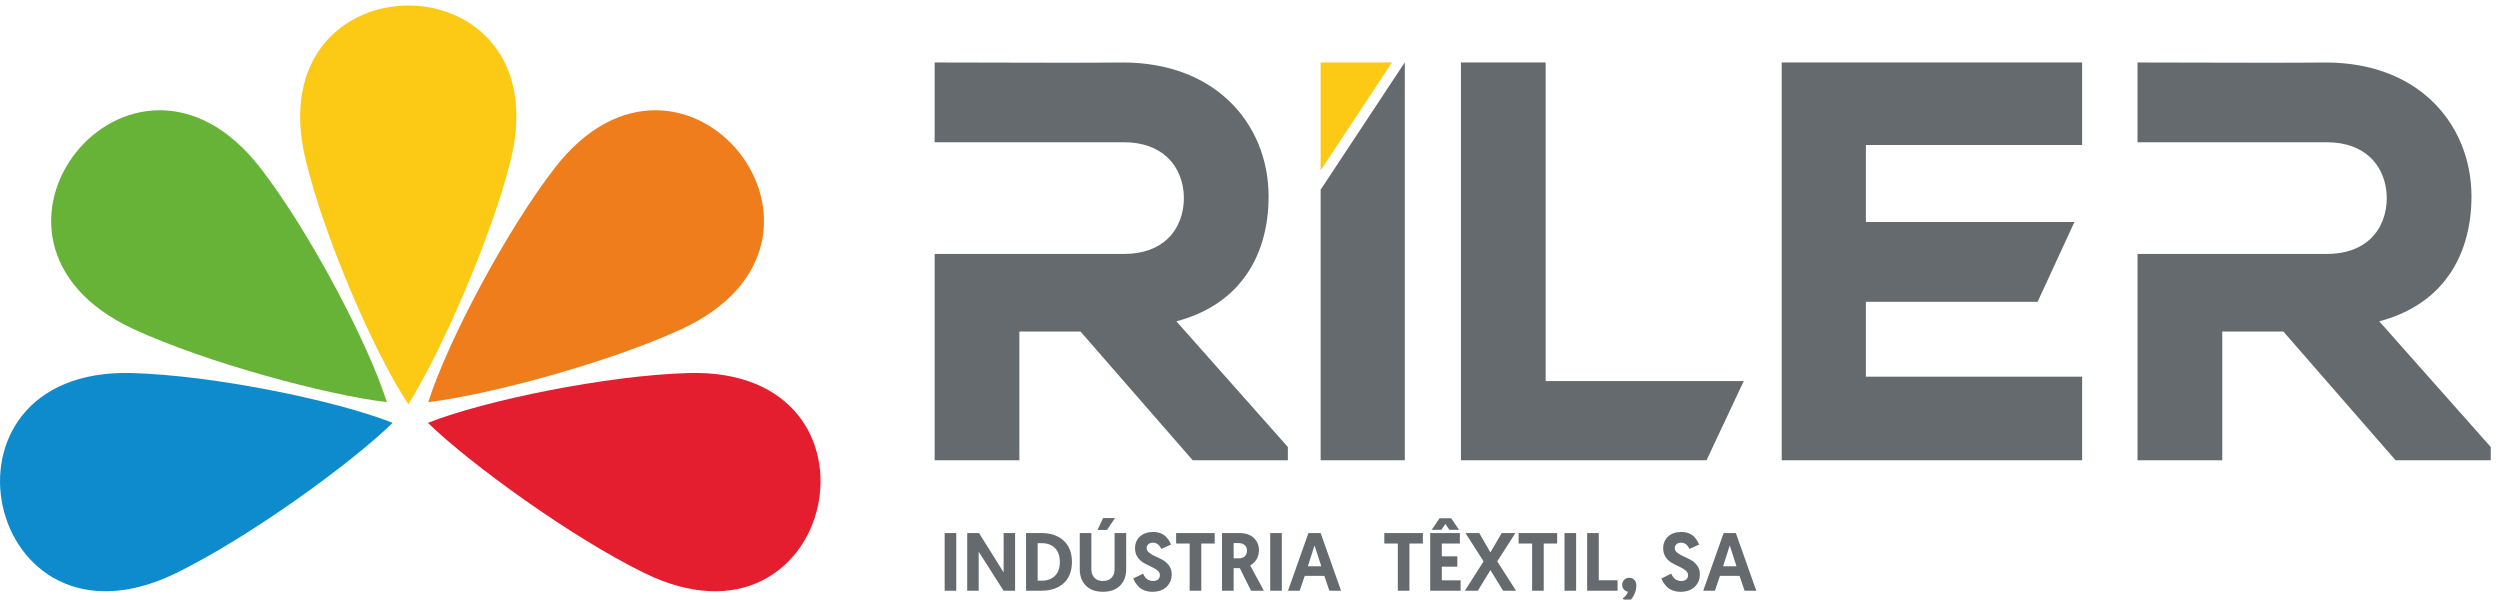
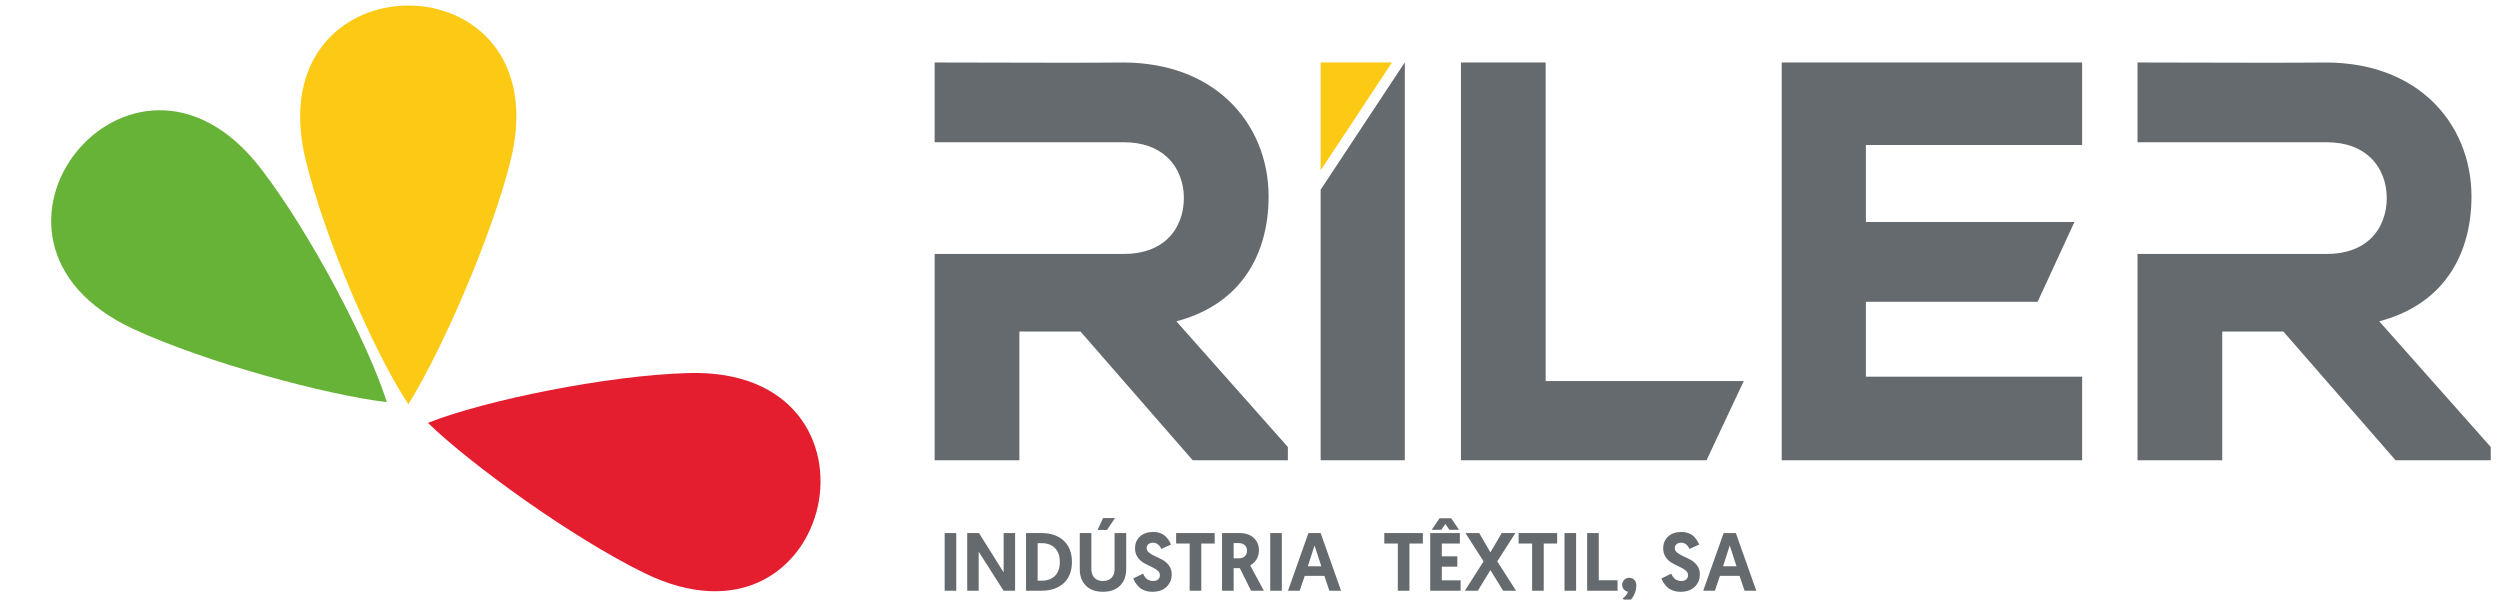
<svg xmlns="http://www.w3.org/2000/svg" xml:space="preserve" version="1.1" shape-rendering="geometricPrecision" text-rendering="geometricPrecision" image-rendering="optimizeQuality" fill-rule="evenodd" clip-rule="evenodd" viewBox="0 0 2294.46 550.32">
  <g id="Layer_x0020_1">
    <path fill="#656A6F" fill-rule="nonzero" d="M1079.67 294.91l102.31 115.35 0 12.17 -87.33 0 -103.01 -118.17 -56.08 0 0 118.17 -77.76 0 0 -189.36 77.76 0 16.37 0 79.58 0c17.93,0 31.04,-5.39 39.9,-13.7 10.38,-9.73 15.14,-23.61 15.14,-37.56 0,-13.9 -4.88,-27.74 -15.25,-37.48 -8.91,-8.35 -22.02,-13.78 -39.79,-13.78l-79.58 0 -94.13 0 0 -73.21 61.6 0.13c37.35,0.1 74.71,0.22 112.06,-0.11l0.07 0c40.91,0.24 72.79,13.37 95.04,33.9 24.92,23 37.74,55.2 37.74,89.03 0,27.64 -6.92,55.44 -24.61,77.48 -13.37,16.66 -32.85,29.92 -60.03,37.14zm-212.68 247.23l0 -52.93 10.66 0 0 52.93 -10.66 0zm54.05 0l-22.83 -35.84 0 35.84 -10.51 0 0 -52.93 10.81 0 22.61 36.14 0 -36.14 10.51 0 0 52.93 -10.59 0zm20.65 0l0 -52.93 14.06 0c8.67,0 15.51,2.35 20.53,7.03 5.01,4.69 7.52,11.17 7.52,19.44 0,8.36 -2.49,14.87 -7.48,19.5 -5,4.64 -11.85,6.96 -20.57,6.96l-14.06 0zm10.66 -9.22l3.78 0c5.14,0 9.18,-1.48 12.13,-4.43 2.95,-2.95 4.43,-7.22 4.43,-12.81 0,-5.5 -1.49,-9.73 -4.47,-12.71 -2.97,-2.97 -7,-4.46 -12.09,-4.46l-3.78 0 0 34.41zm75.68 4.53c-3.73,3.78 -8.97,5.67 -15.73,5.67 -6.75,0 -12,-1.89 -15.73,-5.67 -3.73,-3.78 -5.59,-8.84 -5.59,-15.2l0 -33.04 10.66 0 0 33.04c0,3.38 0.93,6.05 2.8,8.02 1.86,1.97 4.48,2.95 7.86,2.95 3.38,0 6,-0.98 7.86,-2.95 1.87,-1.97 2.8,-4.64 2.8,-8.02l0 -33.04 10.66 0 0 33.04c0,6.36 -1.86,11.42 -5.59,15.2zm-20.72 -51.11l5.07 -10.89 10.96 0 -7.33 10.89 -8.7 0zm51.04 1.89c2.52,0 4.8,0.4 6.84,1.21 2.04,0.81 3.68,1.86 4.91,3.18 1.24,1.31 2.21,2.54 2.91,3.7 0.71,1.16 1.26,2.32 1.67,3.48l-8.85 4.01c-1.76,-3.84 -4.33,-5.75 -7.71,-5.75 -1.77,0 -3.16,0.48 -4.2,1.44 -1.03,0.95 -1.55,2.16 -1.55,3.63 0,1.56 0.8,2.96 2.38,4.19 1.59,1.24 3.51,2.35 5.75,3.33 2.24,0.98 4.49,2.09 6.73,3.33 2.24,1.23 4.16,2.96 5.75,5.17 1.58,2.22 2.38,4.84 2.38,7.87 0,4.74 -1.59,8.6 -4.77,11.6 -3.17,3 -7.48,4.5 -12.93,4.5 -2.67,0 -5.09,-0.41 -7.25,-1.24 -2.17,-0.84 -3.92,-1.93 -5.26,-3.29 -1.33,-1.36 -2.39,-2.66 -3.17,-3.9 -0.79,-1.23 -1.4,-2.51 -1.86,-3.82l9 -4.38c1.87,4.48 4.92,6.73 9.15,6.73 1.97,0 3.5,-0.48 4.61,-1.44 1.11,-0.96 1.67,-2.29 1.67,-4.01 0,-1.61 -0.79,-3.05 -2.35,-4.31 -1.56,-1.26 -3.46,-2.39 -5.71,-3.4 -2.24,-1.01 -4.48,-2.14 -6.73,-3.4 -2.24,-1.26 -4.14,-3.02 -5.7,-5.29 -1.57,-2.27 -2.35,-4.97 -2.35,-8.09 0,-4.49 1.51,-8.12 4.54,-10.89 3.02,-2.77 7.05,-4.16 12.1,-4.16zm33.49 53.91l0 -43.32 -12.4 0 0 -9.61 35.38 0 0 9.61 -12.32 0 0 43.32 -10.66 0zm29.72 0l0 -52.93 15.95 0c5.59,0 9.98,1.49 13.16,4.46 3.17,2.98 4.76,6.73 4.76,11.27 0,3.13 -0.72,5.9 -2.16,8.32 -1.43,2.42 -3.39,4.31 -5.86,5.67l12.56 23.21 -11.8 0 -10.28 -20.72 -5.67 0 0 20.72 -10.66 0zm10.66 -29.71l4.99 0c2.06,0 3.79,-0.63 5.18,-1.89 1.38,-1.27 2.08,-3 2.08,-5.22 0,-2.12 -0.7,-3.8 -2.08,-5.03 -1.39,-1.24 -3.29,-1.85 -5.71,-1.85l-4.46 0 0 13.99zm33.57 29.71l0 -52.93 10.66 0 0 52.93 -10.66 0zm49.67 -13.61l-18 0 -4.61 13.61 -10.74 0 18.76 -52.93 11.19 0 18.75 52.93 -10.74 0 -4.61 -13.61zm-2.8 -8.85l-6.2 -19.05 -6.12 19.05 12.32 0zm70.24 22.46l0 -43.32 -12.4 0 0 -9.61 35.38 0 0 9.61 -12.32 0 0 43.32 -10.66 0zm29.72 0l0 -52.93 27.22 0 0 9.61 -16.56 0 0 11.79 14.21 0 0 9.45 -14.21 0 0 12.55 17.24 0 0 9.53 -27.9 0zm17.61 -55.88l-3.7 -5.36 -3.71 5.36 -8.84 0 7.18 -10.58 10.74 0 7.18 10.58 -8.85 0zm14.22 55.88l17.16 -26.92 -16.63 -26.01 12.63 0 10.28 17.77 10.36 -17.77 12.55 0 -16.64 26.01 17.24 26.92 -11.87 0c-1.01,-1.61 -4.89,-7.91 -11.64,-18.9l-11.57 18.9 -11.87 0zm61.7 0l0 -43.32 -12.4 0 0 -9.61 35.38 0 0 9.61 -12.32 0 0 43.32 -10.66 0zm29.72 0l0 -52.93 10.66 0 0 52.93 -10.66 0zm20.79 0l0 -52.93 10.66 0 0 43.33 17.24 0 0 9.6 -27.9 0zm32.66 7.03c0.95,-0.65 1.94,-1.56 2.95,-2.72 1,-1.16 1.58,-2.29 1.73,-3.4 -1.61,-0.36 -2.88,-1.12 -3.81,-2.31 -0.94,-1.18 -1.4,-2.51 -1.4,-3.97 0,-1.76 0.62,-3.29 1.85,-4.57 1.23,-1.29 2.73,-1.93 4.5,-1.93 1.91,0 3.5,0.62 4.76,1.85 1.26,1.24 1.89,2.94 1.89,5.11 0,3.27 -0.79,6.38 -2.38,9.33 -1.59,2.95 -3.59,5.33 -6.01,7.15l-4.08 -4.54zm53.76 -60.94c2.52,0 4.8,0.4 6.84,1.21 2.04,0.81 3.68,1.86 4.91,3.18 1.24,1.31 2.21,2.54 2.91,3.7 0.71,1.16 1.26,2.32 1.67,3.48l-8.85 4.01c-1.76,-3.84 -4.33,-5.75 -7.71,-5.75 -1.77,0 -3.16,0.48 -4.2,1.44 -1.03,0.95 -1.55,2.16 -1.55,3.63 0,1.56 0.8,2.96 2.38,4.19 1.59,1.24 3.51,2.35 5.75,3.33 2.24,0.98 4.49,2.09 6.73,3.33 2.24,1.23 4.16,2.96 5.75,5.17 1.58,2.22 2.38,4.84 2.38,7.87 0,4.74 -1.59,8.6 -4.77,11.6 -3.17,3 -7.48,4.5 -12.93,4.5 -2.67,0 -5.09,-0.41 -7.25,-1.24 -2.17,-0.84 -3.92,-1.93 -5.26,-3.29 -1.33,-1.36 -2.39,-2.66 -3.17,-3.9 -0.79,-1.23 -1.4,-2.51 -1.86,-3.82l9 -4.38c1.87,4.48 4.92,6.73 9.15,6.73 1.97,0 3.5,-0.48 4.61,-1.44 1.11,-0.96 1.67,-2.29 1.67,-4.01 0,-1.61 -0.79,-3.05 -2.35,-4.31 -1.56,-1.26 -3.46,-2.39 -5.71,-3.4 -2.24,-1.01 -4.48,-2.14 -6.73,-3.4 -2.24,-1.26 -4.14,-3.02 -5.7,-5.29 -1.57,-2.27 -2.35,-4.97 -2.35,-8.09 0,-4.49 1.51,-8.12 4.54,-10.89 3.02,-2.77 7.05,-4.16 12.1,-4.16zm53.45 40.3l-18 0 -4.61 13.61 -10.74 0 18.76 -52.93 11.19 0 18.75 52.93 -10.74 0 -4.61 -13.61zm-2.8 -8.85l-6.2 -19.05 -6.12 19.05 12.32 0zm-304.41 -456.79l0 359.54 -77.26 0 0 -248.33 77.17 -116.76 0.09 0 0 5.55zm51.51 353.99l0 -359.54 77.76 0 0 292.38 181.79 0 -34.15 72.71 -225.4 0 0 -5.55zm371.66 -71.2l198.45 0 0 76.75 -275.71 0 0 -365.09 275.71 0 0 75.74 -198.45 0 0 70.7 191.38 0 -33.78 73.21 -157.6 0 0 68.69zm471.17 -50.77l102.31 115.35 0 12.17 -87.34 0 -103 -118.17 -56.09 0 0 118.17 -77.76 0 0 -189.36 77.76 0 7.93 0 88.02 0c17.93,0 31.04,-5.39 39.9,-13.7 10.38,-9.73 15.14,-23.61 15.14,-37.56 0,-13.9 -4.88,-27.74 -15.25,-37.48 -8.91,-8.35 -22.02,-13.78 -39.79,-13.78l-95.95 0 0 0.02 -77.76 0 0 -73.23 61.61 0.13c37.34,0.1 74.7,0.22 112.06,-0.11l0.06 0c40.92,0.24 72.79,13.37 95.05,33.9 24.91,23 37.73,55.2 37.73,89.03 0,27.64 -6.91,55.44 -24.6,77.48 -13.38,16.66 -32.86,29.92 -60.03,37.14z" />
    <polygon fill="#FCC915" points="1212.06,156.38 1277.52,57.34 1212.06,57.34 " />
    <path fill="#FCC915" d="M280.41 146.26c17.29,72.02 63.19,177.91 94.35,224.75 29.17,-46.41 75.51,-150.81 93.64,-222.78 47.94,-190.35 -233.3,-190.76 -187.99,-1.97z" />
-     <path fill="#0E8BCC" d="M120.94 342.37c74.04,1.99 187.14,24.96 239.42,45.74 -39.36,38.16 -131.89,105.11 -198.54,137.76 -176.3,86.32 -234.96,-188.73 -40.88,-183.5z" />
+     <path fill="#0E8BCC" d="M120.94 342.37z" />
    <path fill="#E41D2F" d="M632.15 342.37c-74.04,1.99 -187.14,24.96 -239.42,45.74 39.36,38.16 131.9,105.11 198.55,137.76 176.3,86.32 234.95,-188.73 40.87,-183.5z" />
-     <path fill="#EF7D1B" d="M508.81 154.56c-45.22,58.66 -98.85,160.85 -115.75,214.51 54.44,-6.42 164.79,-35.87 232.2,-66.92 178.28,-82.16 2.08,-301.36 -116.45,-147.59z" />
    <path fill="#66B337" d="M239.3 154.56c45.22,58.66 98.85,160.85 115.75,214.51 -54.44,-6.42 -164.8,-35.87 -232.2,-66.92 -178.28,-82.16 -2.08,-301.36 116.45,-147.59z" />
  </g>
</svg>